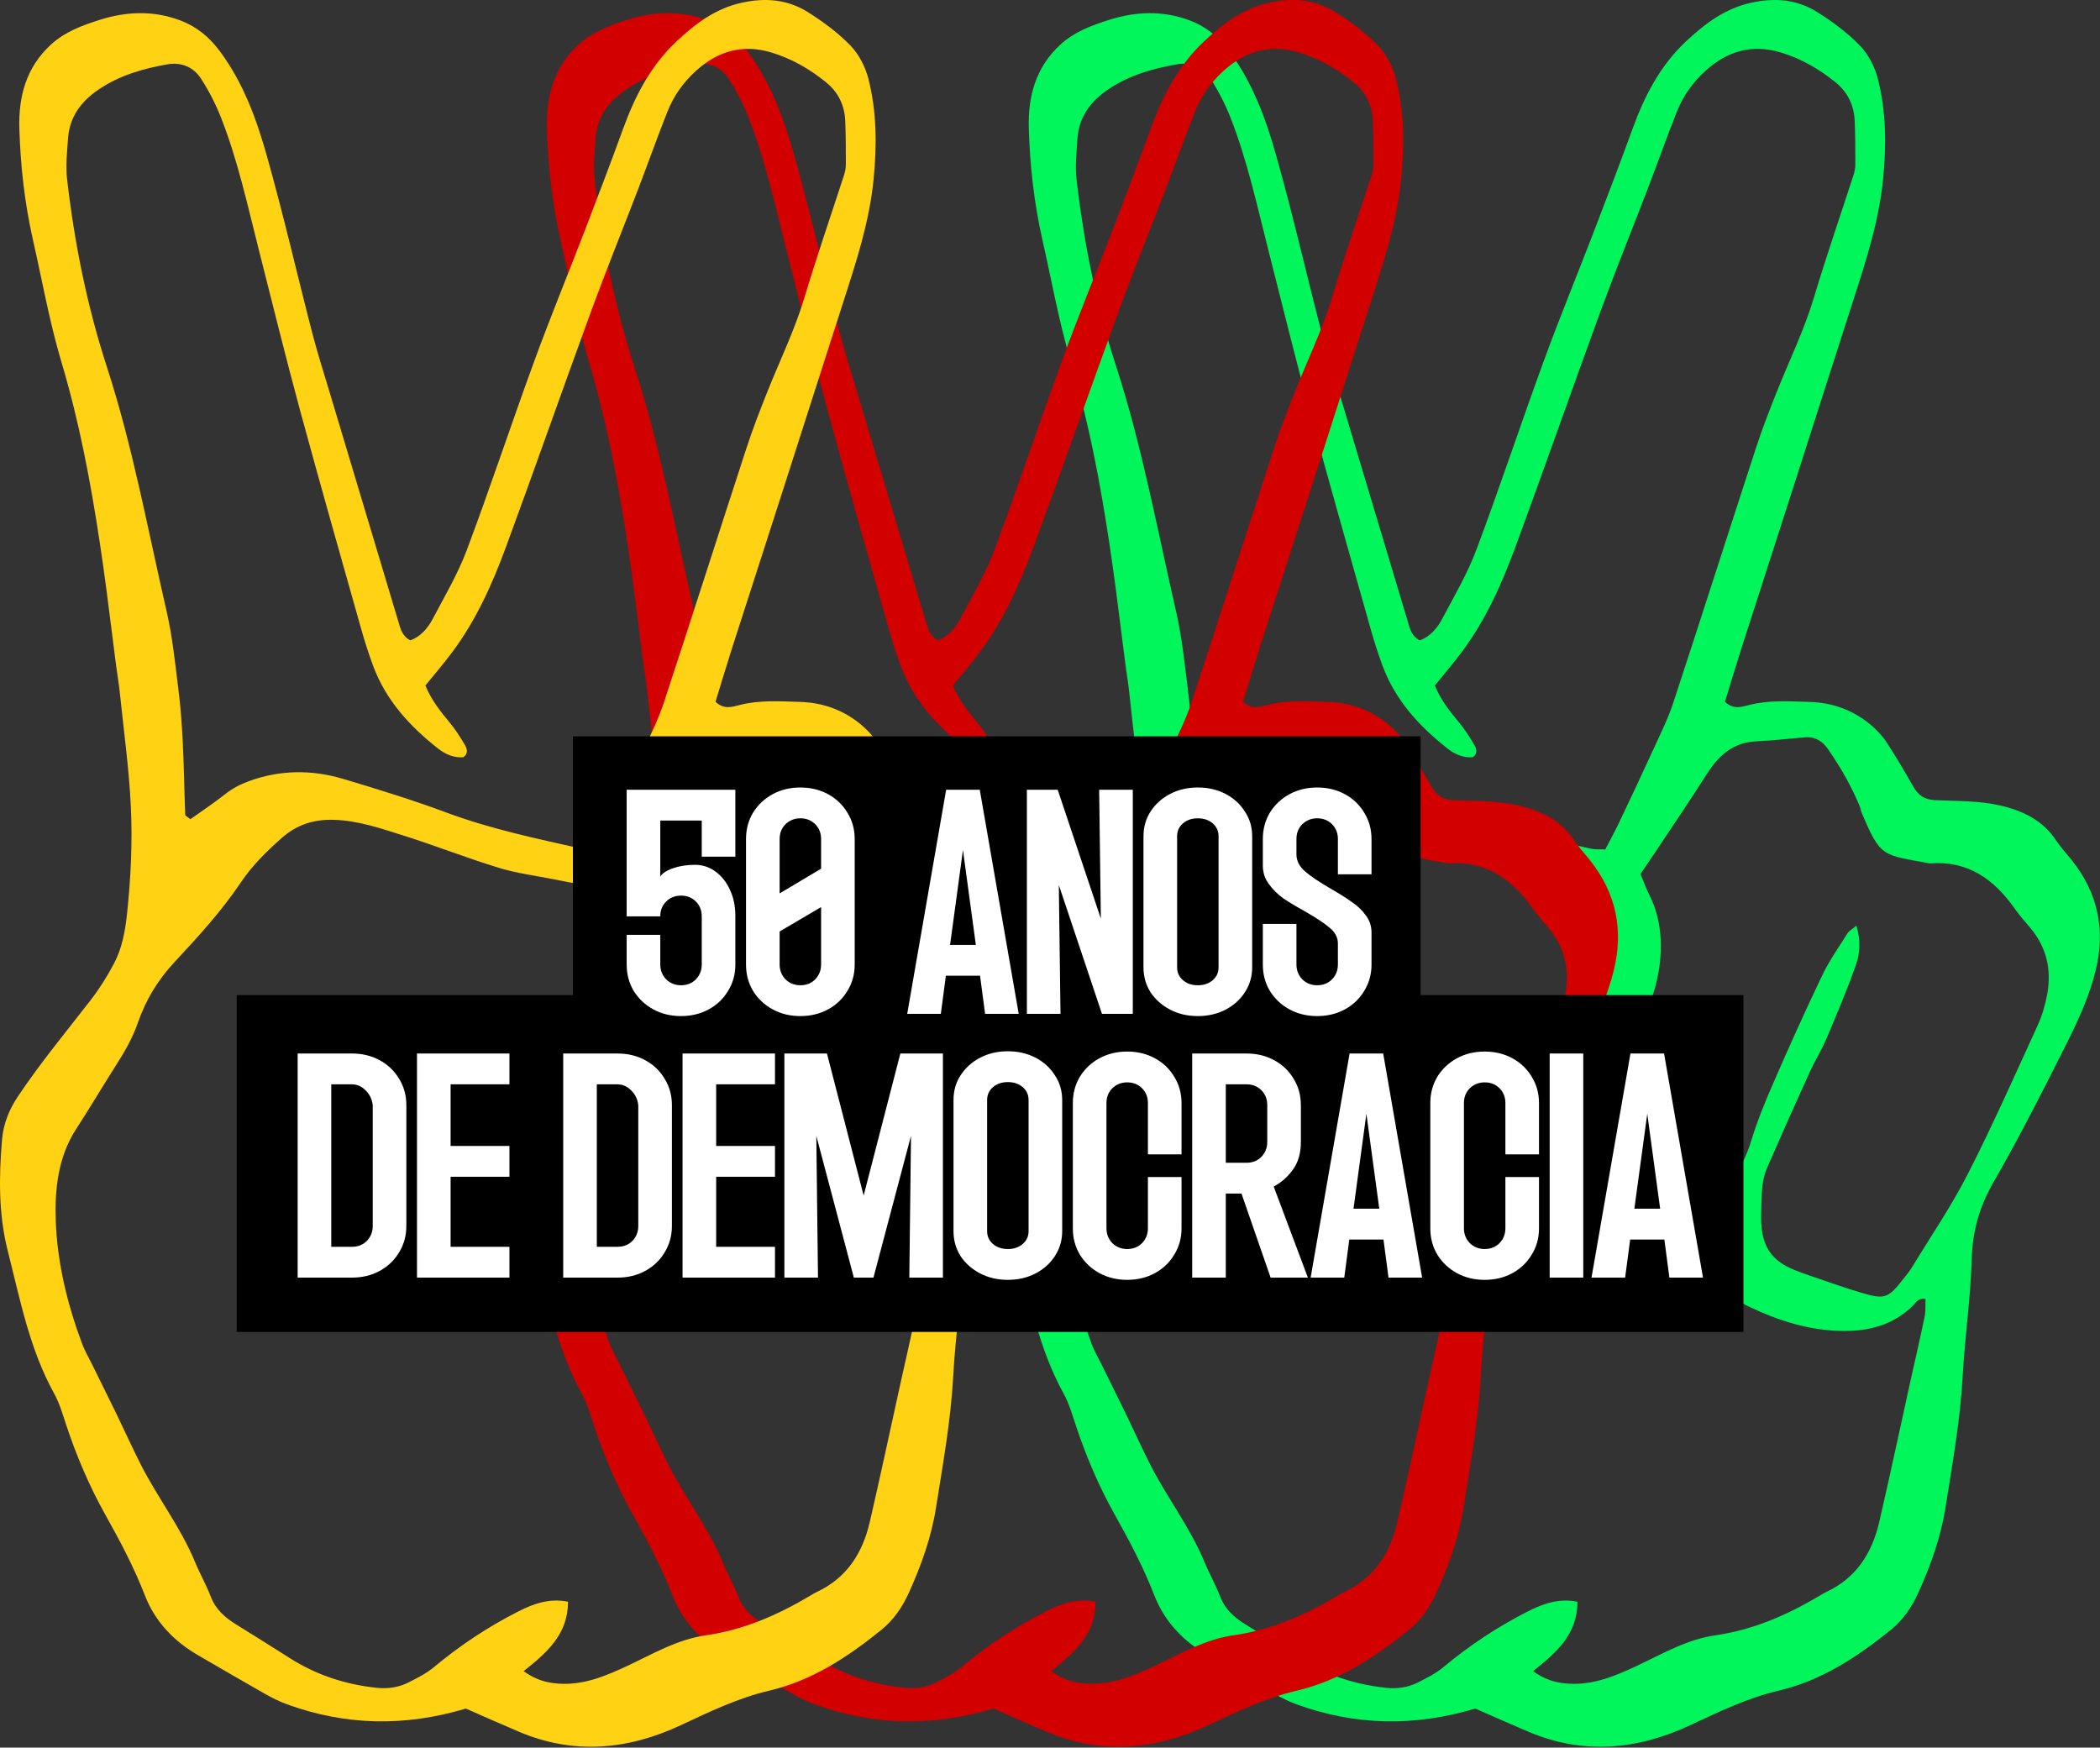
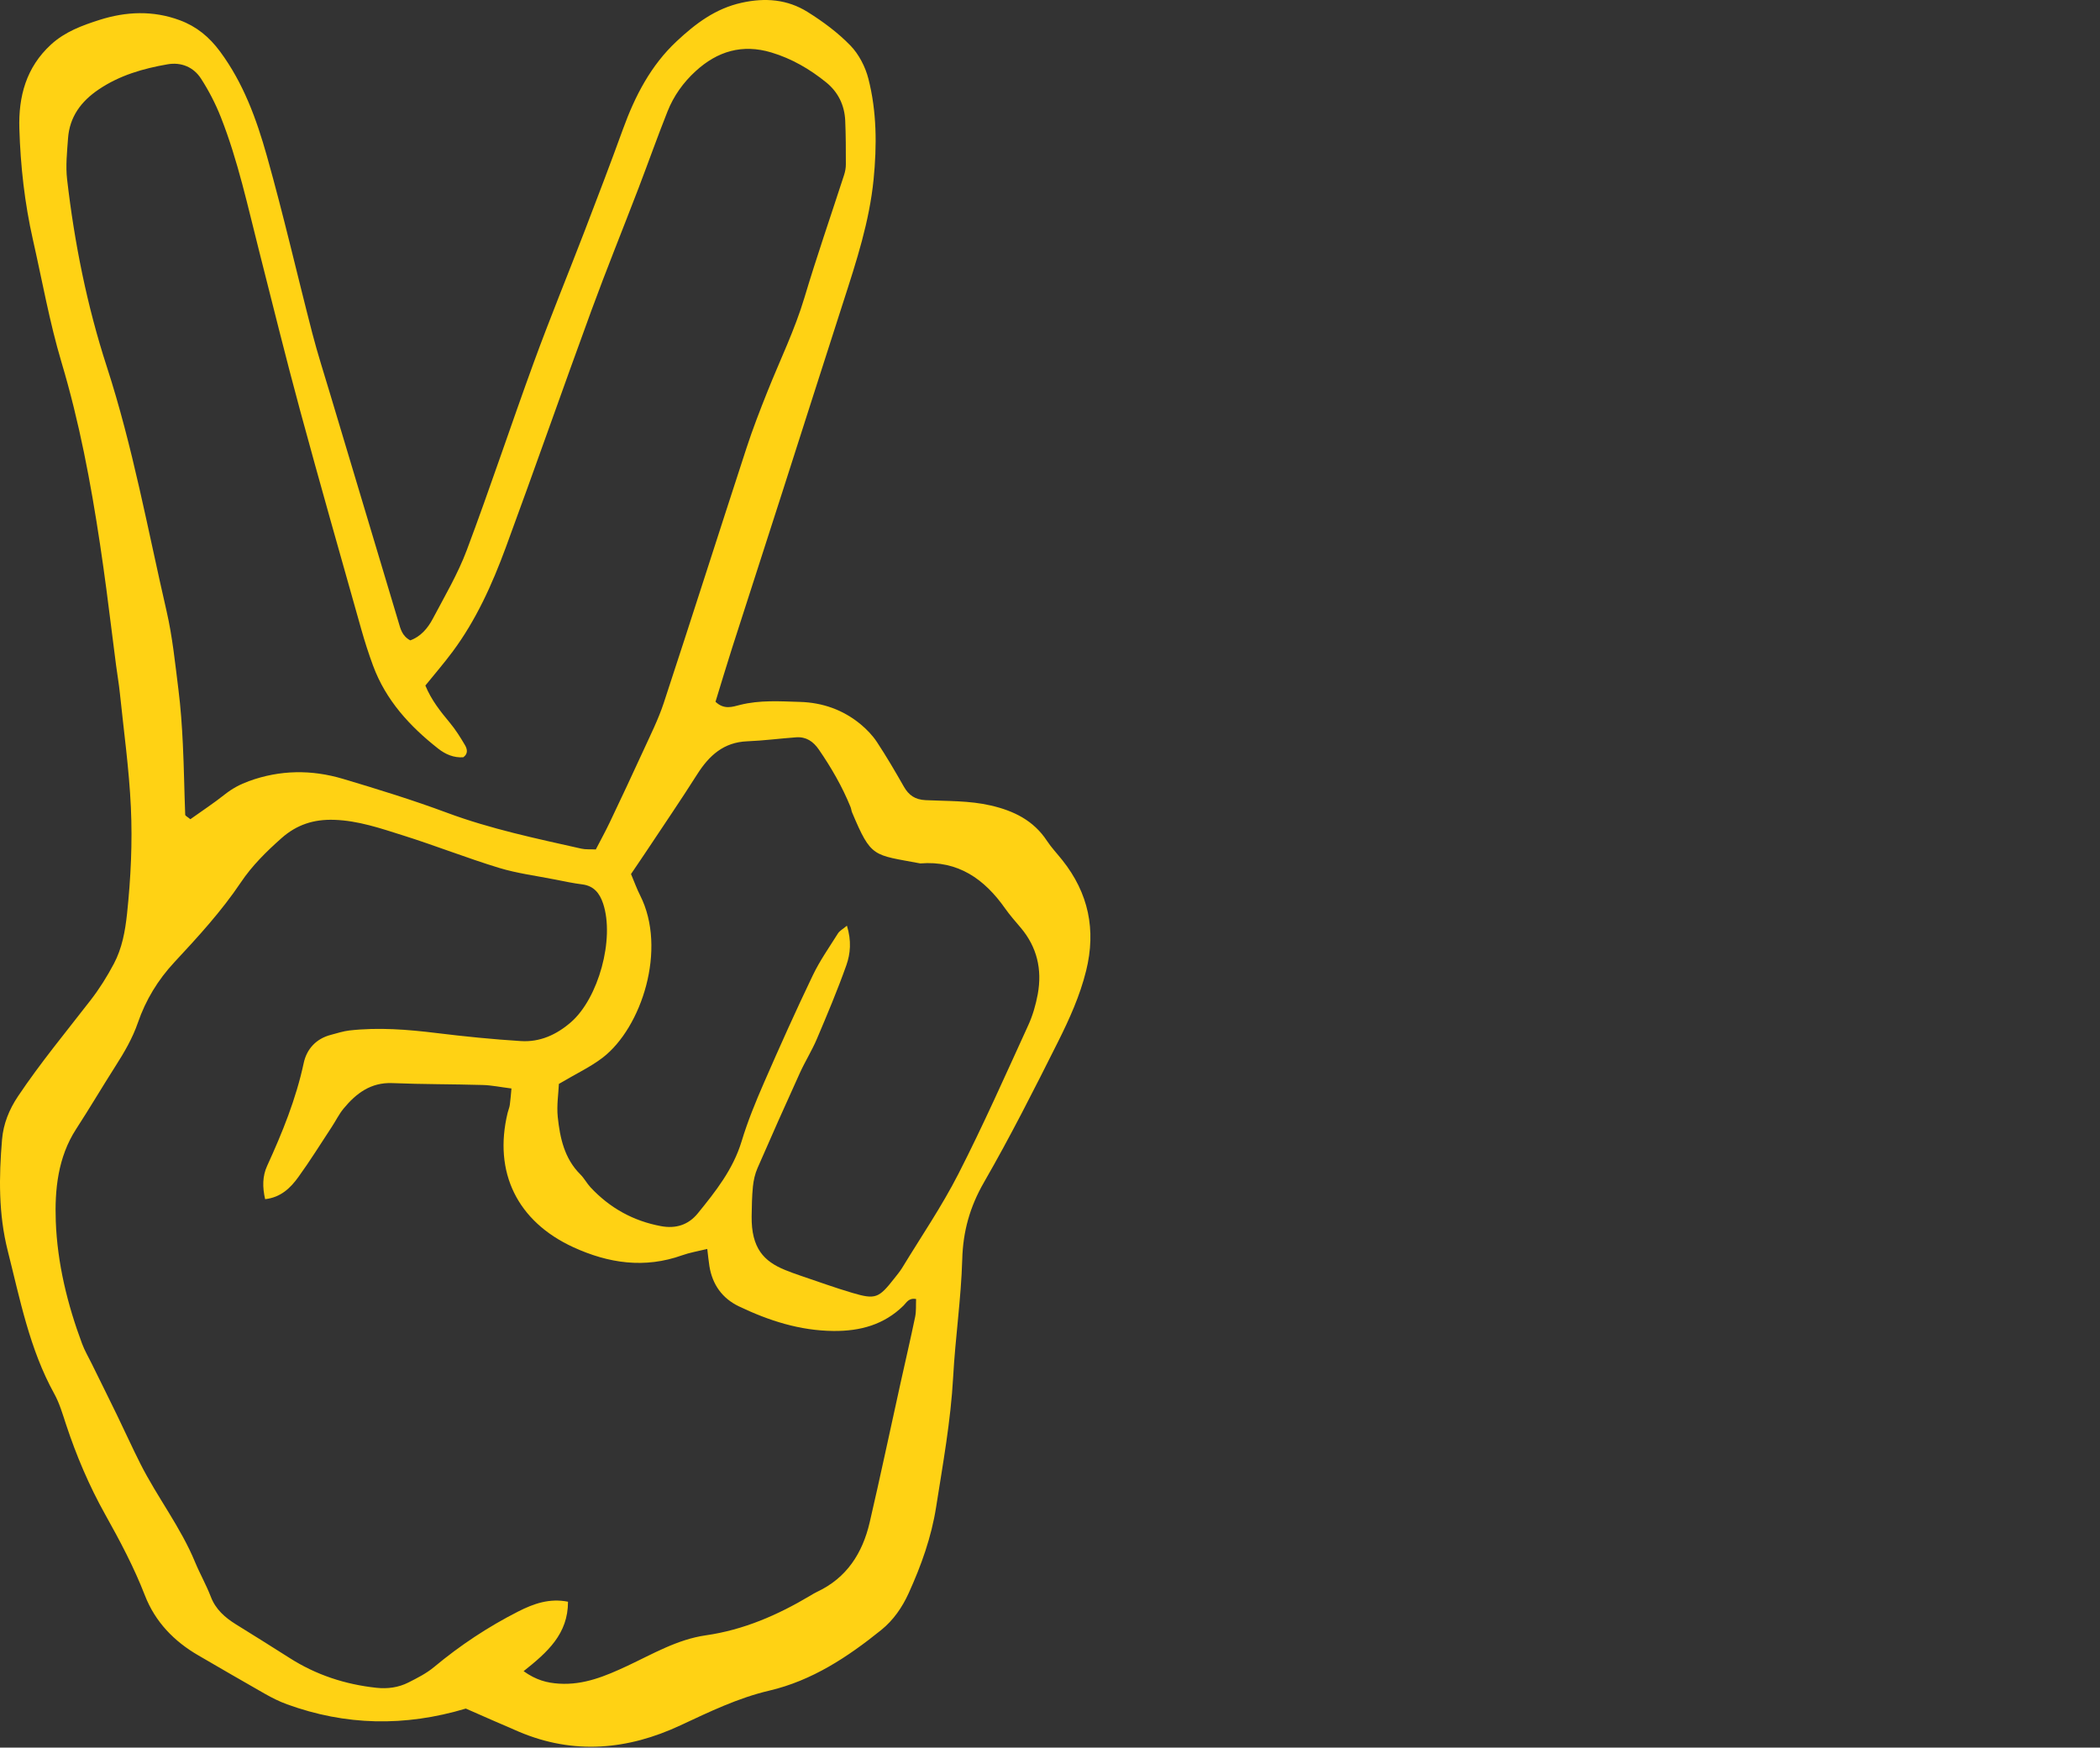
<svg xmlns="http://www.w3.org/2000/svg" width="2253" height="1875" viewBox="0 0 2253 1875" fill="none">
  <rect x="0" y="0" width="2253" height="1875" fill="#333333" stroke="none" />
-   <path d="M1582.86 1833.07C1516.94 1852.8 1453.7 1851.29 1391.01 1828.55C1382.78 1825.57 1374.85 1821.57 1367.23 1817.26C1343.36 1803.74 1319.7 1789.87 1295.96 1776.13C1269.73 1760.97 1249.52 1740.12 1238.45 1711.65C1226.73 1681.41 1211.61 1653.03 1195.84 1624.81C1178.6 1594.02 1164.86 1561.58 1153.79 1528.07C1150.12 1516.96 1146.81 1505.42 1141.16 1495.25C1114.71 1447.35 1104.54 1394.33 1091.36 1342.17C1081.32 1302.54 1081.79 1262.62 1085.2 1222.47C1086.62 1205.76 1092.78 1190.43 1102.3 1176.21C1126.3 1140.38 1153.79 1107.21 1180.11 1073.18C1189.63 1060.91 1198.03 1047.51 1205.27 1033.77C1213.93 1017.28 1217.25 999.4 1219.27 980.491C1223.32 942.329 1225.18 904.167 1223.41 866.091C1221.51 825.043 1215.78 784.21 1211.56 743.291C1210.57 733.556 1208.85 723.951 1207.6 714.26C1204.11 687.167 1200.75 660.032 1197.22 632.896C1195.06 616.485 1192.73 600.075 1190.28 583.664C1180.37 517.849 1168.09 452.637 1148.96 388.632C1136.12 345.602 1128.28 301.108 1118.33 257.217C1109.45 217.978 1104.97 178.136 1103.77 137.992C1102.73 103.491 1111.05 72.221 1137.8 47.712C1152.8 34.015 1171.15 27.296 1189.63 21.395C1218.15 12.307 1247.15 11.014 1275.97 21.74C1294.03 28.459 1307.51 39.658 1319.1 55.293C1344.13 89.105 1358.18 127.784 1369.29 167.239C1387.09 230.297 1401.69 294.26 1418.11 357.705C1423.75 379.457 1430.69 400.907 1437.11 422.443C1461.54 503.98 1485.97 585.516 1510.44 667.052C1512.64 674.418 1514.19 682.214 1523.15 687.038C1534.26 683.075 1541.93 674.073 1547.36 663.779C1560.16 639.572 1574.25 615.667 1583.81 590.168C1608.93 523.276 1631.38 455.351 1655.89 388.244C1673.04 341.338 1692.04 295.164 1709.96 248.517C1724.01 211.948 1738.01 175.336 1751.37 138.509C1764.25 103.061 1781.14 70.239 1809.06 44.18C1829.22 25.358 1850.55 9.119 1878.81 2.917C1904.19 -2.683 1927.84 -0.658 1949.43 12.824C1965.88 23.118 1981.95 35.006 1995.4 48.875C2004.49 58.265 2011.38 71.661 2014.66 84.453C2023.7 119.816 2023.83 155.997 2020.26 192.35C2015.78 237.619 2001.82 280.347 1987.99 323.204C1966.06 391.173 1944.38 459.271 1922.54 527.282C1904.57 583.19 1886.44 639.055 1868.51 694.963C1862.27 714.389 1856.49 733.944 1850.63 752.896C1859.85 761.769 1868.99 758.28 1876.87 756.299C1898.2 750.915 1919.74 752.422 1941.24 753.068C1965.45 753.757 1987.43 761.51 2006.17 776.93C2012.85 782.444 2019.14 788.991 2023.88 796.184C2034.09 811.69 2043.48 827.756 2052.66 843.865C2057.96 853.212 2064.81 857.95 2076.01 858.467C2099.36 859.587 2122.88 858.854 2145.98 864.195C2170.62 869.881 2191.86 880.218 2206.25 902.142C2211.08 909.465 2217.24 915.926 2222.71 922.817C2250.84 958.137 2259.12 997.591 2248.26 1041.48C2241.62 1068.36 2230.29 1093.38 2218.06 1117.81C2192.64 1168.55 2167 1219.29 2138.7 1268.43C2123.49 1294.83 2116.16 1321.11 2115.34 1351.39C2114.14 1393.43 2107.89 1435.25 2105.61 1477.29C2103.02 1524.37 2094.58 1570.59 2087.3 1617.02C2082.25 1649.15 2071.4 1679.47 2058 1709.02C2050.98 1724.53 2041.45 1738.27 2028.44 1748.78C1992.47 1777.81 1954.12 1803.13 1908.28 1813.86C1874.67 1821.74 1844.08 1836.6 1813.06 1851.07C1756.67 1877.43 1698.67 1882.9 1639.91 1858.01C1621.04 1850 1602.29 1841.64 1582.69 1833.07H1582.86ZM1644.56 1792.84C1658.26 1802.66 1669.98 1805.55 1682.86 1806.36C1709.45 1808.04 1732.8 1798.14 1755.89 1787.37C1783.29 1774.53 1809.62 1758.9 1840.25 1754.5C1880.71 1748.73 1917.24 1732.8 1952.01 1712.12C1954.55 1710.61 1957.05 1709.02 1959.68 1707.81C1991.48 1692.87 2008.37 1666.29 2016.03 1633.38C2027.54 1583.89 2038.01 1534.15 2048.99 1484.53C2054.25 1460.66 2059.85 1436.84 2064.81 1412.9C2066.1 1406.65 2065.54 1400.02 2065.84 1393.69C2057.78 1392.26 2055.5 1397.65 2052.31 1400.79C2031.37 1421.38 2005.74 1428.23 1977.22 1427.97C1941.11 1427.67 1907.81 1416.9 1875.75 1401.57C1857.87 1393 1847.27 1378.18 1844.08 1358.41C1843.18 1352.85 1842.71 1347.25 1841.8 1339.97C1831.59 1342.47 1823.02 1343.85 1814.96 1346.74C1774.63 1361.17 1735.99 1355.48 1698.11 1338.12C1637.97 1310.51 1612.16 1257.71 1627.63 1193.87C1628.32 1191.03 1629.57 1188.27 1629.95 1185.39C1630.73 1179.92 1631.08 1174.4 1631.72 1167.81C1620 1166.35 1610.44 1164.32 1600.83 1164.07C1568.56 1163.12 1536.2 1163.38 1503.98 1162.04C1480.84 1161.09 1465.11 1173.03 1451.63 1189.35C1446.67 1195.34 1443.23 1202.57 1438.92 1209.08C1427.07 1227.08 1415.7 1245.43 1403.07 1262.87C1394.63 1274.59 1384.2 1284.71 1367.44 1286.56C1364.47 1273.56 1364.56 1261.88 1369.55 1250.94C1385.88 1215.24 1400.57 1179.1 1408.85 1140.46C1412.03 1125.56 1422.12 1114.36 1437.97 1110.27C1444.56 1108.55 1451.11 1106.35 1457.83 1105.57C1489.11 1102.04 1520.22 1104.5 1551.37 1108.33C1581.44 1112.03 1611.64 1115.05 1641.85 1116.95C1662.18 1118.24 1679.93 1110.23 1695.44 1096.79C1725.09 1071.12 1742.71 1007.15 1730 969.249C1726.33 958.395 1720.17 950.384 1707.59 948.833C1697.9 947.627 1688.33 945.559 1678.73 943.664C1658.56 939.659 1637.97 937.074 1618.41 931.13C1583.81 920.577 1550.12 907.225 1515.61 896.371C1491.44 888.747 1467.35 880.391 1441.42 879.572C1419.75 878.883 1401.44 884.655 1384.93 899.3C1368.73 913.686 1353.4 928.804 1341.42 946.679C1320.57 977.735 1295.4 1005.13 1270.11 1032.31C1252.28 1051.47 1239.31 1072.97 1230.95 1097.17C1225.09 1114.15 1216.3 1129.09 1206.78 1143.99C1192.56 1166.31 1179.12 1189.09 1164.73 1211.27C1145.04 1241.6 1141.64 1276.57 1142.84 1310.25C1144.48 1355.14 1155.25 1399.33 1171.11 1441.76C1173.82 1449.03 1177.83 1455.8 1181.27 1462.82C1190.32 1481.21 1199.46 1499.56 1208.42 1517.99C1216.95 1535.57 1225 1553.4 1233.79 1570.8C1251.89 1606.55 1276.79 1638.51 1292.22 1675.81C1297.43 1688.43 1304.28 1700.36 1309.15 1713.07C1314.4 1726.81 1324.44 1735.47 1336.29 1742.83C1355.38 1754.72 1374.55 1766.57 1393.46 1778.67C1422.03 1796.97 1453.27 1807.18 1486.87 1810.8C1498.89 1812.09 1510.52 1810.5 1521.17 1805.12C1530.73 1800.29 1540.6 1795.29 1548.74 1788.49C1576.66 1765.23 1606.65 1745.37 1639 1728.92C1655.72 1720.43 1672.61 1714.53 1692.38 1718.45C1692.43 1753.08 1670.41 1772.6 1644.65 1793.05L1644.56 1792.84ZM1722.2 911.403C1727.33 901.453 1732.5 892.15 1737.06 882.544C1749.26 856.916 1761.32 831.288 1773.12 805.488C1780.84 788.603 1789.24 771.891 1795.05 754.361C1825.04 663.262 1854.12 571.819 1883.89 480.634C1890.57 460.175 1898.37 440.06 1906.34 420.118C1919.74 386.521 1935.68 354.001 1946.11 319.112C1959.29 275.049 1974.37 231.589 1988.55 187.827C1989.75 184.166 1990.49 180.16 1990.49 176.327C1990.49 160.649 1990.49 144.97 1989.8 129.292C1989.02 112.838 1982.21 98.796 1969.42 88.416C1951.84 74.159 1932.45 62.874 1910.52 56.284C1879.46 46.98 1852.79 54.862 1829.31 76.356C1816.04 88.502 1805.83 102.845 1799.23 119.342C1788.38 146.607 1778.6 174.259 1768.13 201.654C1751.32 245.545 1733.62 289.091 1717.46 333.197C1686.48 417.749 1656.8 502.817 1625.65 587.325C1611.08 626.823 1593.81 665.286 1568.43 699.357C1559.17 711.805 1549 723.564 1539.35 735.495C1545.81 751.13 1555.51 763.277 1565.54 775.337C1571.75 782.788 1576.96 791.101 1581.87 799.457C1584.24 803.506 1585.49 808.675 1580.02 812.465C1569.85 813.154 1560.89 809.321 1553.09 803.162C1522.59 779.213 1496.95 751.259 1483.25 714.217C1478.51 701.381 1474.29 688.287 1470.59 675.107C1448.53 596.93 1426.25 518.797 1404.97 440.405C1389.59 383.721 1375.58 326.65 1361.11 269.751C1348.79 221.381 1338.36 172.493 1320.01 125.889C1314.32 111.46 1307.08 97.375 1298.64 84.324C1290.67 71.962 1277.44 66.449 1262.79 68.99C1236.68 73.513 1211.43 80.749 1188.99 95.91C1170.03 108.66 1157.62 125.329 1155.98 148.545C1154.95 163.147 1153.31 178.05 1154.99 192.436C1162.88 260.706 1176.36 328.028 1197.56 393.326C1225.48 479.256 1241.51 567.986 1261.71 655.681C1268.05 683.248 1270.89 711.633 1274.42 739.759C1276.88 759.142 1278.21 778.696 1279.16 798.208C1280.41 823.492 1280.71 848.819 1281.7 874.102C1281.75 875.351 1284.33 876.471 1287.22 878.926C1299.41 870.226 1312.38 861.697 1324.49 852.092C1332.33 845.933 1340.6 841.496 1349.95 838.094C1383.43 825.904 1417.29 825.602 1450.9 835.595C1488.34 846.751 1525.73 858.295 1562.36 871.905C1609.32 889.393 1658.05 899.558 1706.69 910.498C1711.26 911.532 1716.17 911.058 1722.24 911.36L1722.2 911.403ZM1682.6 1162.9C1682.17 1173.28 1680.11 1186.03 1681.4 1198.48C1683.81 1220.97 1688.51 1243.02 1705.65 1260.03C1709.79 1264.12 1712.55 1269.55 1716.55 1273.86C1737.19 1296 1762.4 1310 1792.21 1315.51C1807.98 1318.44 1821.51 1314.26 1831.68 1301.73C1850.85 1278.17 1869.55 1254.52 1878.64 1224.5C1885.14 1203 1893.72 1182.07 1902.72 1161.44C1919.53 1122.89 1936.76 1084.47 1954.94 1046.56C1962.48 1030.8 1972.69 1016.28 1982.04 1001.38C1983.81 998.582 1987.25 996.816 1991.65 993.155C1996.6 1009.31 1995.44 1023.09 1991 1035.62C1981.52 1062.33 1970.49 1088.52 1959.42 1114.58C1954.08 1127.15 1946.71 1138.87 1941.07 1151.32C1925.69 1185.17 1910.52 1219.16 1895.7 1253.23C1893.03 1259.34 1891.48 1266.23 1890.79 1272.87C1889.71 1283.46 1889.58 1294.19 1889.41 1304.87C1888.98 1339.16 1902.51 1353.28 1925.3 1362.54C1930.73 1364.74 1936.24 1366.77 1941.76 1368.62C1960.28 1374.86 1978.68 1381.58 1997.42 1387.1C2022.2 1394.42 2025.77 1392.87 2042.19 1371.93C2045.2 1368.1 2048.39 1364.31 2050.93 1360.18C2071.27 1326.75 2093.46 1294.23 2111.21 1259.47C2137.92 1207.23 2161.7 1153.43 2186.13 1100.06C2190.96 1089.51 2194.27 1077.96 2196.39 1066.51C2201.17 1040.19 2195.65 1016.07 2178.03 995.265C2172.34 988.546 2166.48 981.913 2161.4 974.72C2139.17 943.104 2110.95 923.076 2070.32 926.349C2019.57 916.744 2017.89 920.836 1997.12 871.518C1996.39 869.752 1996.26 867.684 1995.53 865.875C1986.65 843.994 1974.93 823.707 1961.58 804.282C1955.5 795.452 1947.92 790.283 1937.15 791.058C1919.65 792.307 1902.21 794.633 1884.71 795.322C1859.34 796.313 1843.74 810.656 1830.94 830.814C1813.15 858.898 1794.37 886.335 1775.97 914.073C1770.67 922.085 1765.2 929.967 1759.98 937.72C1763.6 946.292 1766.23 953.7 1769.76 960.635C1798.89 1018.09 1771.4 1102.47 1729.7 1134.65C1716.73 1144.64 1701.52 1151.7 1682.69 1162.86L1682.6 1162.9Z" fill="#00F65B" />
-   <path d="M1065.86 1833.07C999.945 1852.8 936.697 1851.29 874.009 1828.55C865.78 1825.57 857.852 1821.57 850.226 1817.26C826.357 1803.74 802.704 1789.87 778.965 1776.13C752.726 1760.97 732.52 1740.12 721.447 1711.65C709.728 1681.41 694.605 1653.03 678.837 1624.81C661.603 1594.02 647.859 1561.58 636.786 1528.07C633.124 1516.96 629.806 1505.42 624.162 1495.25C597.709 1447.35 587.541 1394.33 574.357 1342.17C564.318 1302.54 564.792 1262.62 568.196 1222.47C569.618 1205.76 575.779 1190.43 585.3 1176.21C609.298 1140.38 636.786 1107.21 663.111 1073.18C672.632 1060.91 681.034 1047.51 688.272 1033.77C696.932 1017.28 700.249 999.4 702.274 980.491C706.324 942.329 708.177 904.167 706.411 866.091C704.515 825.043 698.785 784.21 694.562 743.291C693.571 733.556 691.848 723.951 690.599 714.26C687.109 687.167 683.748 660.032 680.215 632.896C678.061 616.485 675.734 600.075 673.279 583.664C663.369 517.849 651.09 452.637 631.961 388.632C619.122 345.602 611.28 301.108 601.328 257.217C592.452 217.978 587.972 178.136 586.765 137.992C585.731 103.491 594.046 72.221 620.802 47.712C635.795 34.015 654.149 27.296 672.632 21.395C701.154 12.307 730.15 11.014 758.974 21.74C777.026 28.459 790.511 39.658 802.101 55.293C827.133 89.105 841.179 127.784 852.294 167.239C870.088 230.297 884.694 294.26 901.109 357.705C906.753 379.457 913.69 400.907 920.109 422.443C944.538 503.98 968.967 585.516 993.439 667.052C995.636 674.418 997.187 682.214 1006.15 687.038C1017.26 683.075 1024.93 674.073 1030.36 663.779C1043.16 639.572 1057.25 615.667 1066.81 590.168C1091.93 523.276 1114.38 455.351 1138.89 388.244C1156.04 341.338 1175.04 295.164 1192.96 248.517C1207.01 211.948 1221.01 175.336 1234.37 138.509C1247.25 103.061 1264.14 70.239 1292.06 44.18C1312.22 25.358 1333.55 9.119 1361.81 2.917C1387.19 -2.683 1410.84 -0.658 1432.43 12.824C1448.88 23.118 1464.95 35.006 1478.4 48.875C1487.49 58.265 1494.38 71.661 1497.66 84.453C1506.7 119.816 1506.83 155.997 1503.26 192.35C1498.78 237.619 1484.82 280.347 1470.99 323.204C1449.06 391.173 1427.38 459.271 1405.54 527.282C1387.57 583.19 1369.44 639.055 1351.51 694.963C1345.27 714.389 1339.49 733.944 1333.63 752.896C1342.85 761.769 1351.99 758.28 1359.87 756.299C1381.2 750.915 1402.74 752.422 1424.24 753.068C1448.45 753.757 1470.43 761.51 1489.17 776.93C1495.85 782.444 1502.14 788.991 1506.88 796.184C1517.09 811.69 1526.48 827.756 1535.66 843.865C1540.96 853.212 1547.81 857.95 1559.01 858.467C1582.36 859.587 1605.88 858.854 1628.98 864.195C1653.62 869.881 1674.86 880.218 1689.25 902.142C1694.08 909.465 1700.24 915.926 1705.71 922.817C1733.84 958.137 1742.12 997.591 1731.26 1041.48C1724.62 1068.36 1713.29 1093.38 1701.06 1117.81C1675.64 1168.55 1650 1219.29 1621.7 1268.43C1606.49 1294.83 1599.16 1321.11 1598.34 1351.39C1597.14 1393.43 1590.89 1435.25 1588.61 1477.29C1586.02 1524.37 1577.58 1570.59 1570.3 1617.02C1565.25 1649.15 1554.4 1679.47 1541 1709.02C1533.98 1724.53 1524.45 1738.27 1511.44 1748.78C1475.47 1777.81 1437.12 1803.13 1391.28 1813.86C1357.67 1821.74 1327.08 1836.6 1296.06 1851.07C1239.67 1877.43 1181.67 1882.9 1122.91 1858.01C1104.04 1850 1085.29 1841.64 1065.69 1833.07H1065.86ZM1127.56 1792.84C1141.26 1802.66 1152.98 1805.55 1165.86 1806.36C1192.45 1808.04 1215.8 1798.14 1238.89 1787.37C1266.29 1774.53 1292.62 1758.9 1323.25 1754.5C1363.71 1748.73 1400.24 1732.8 1435.01 1712.12C1437.55 1710.61 1440.05 1709.02 1442.68 1707.81C1474.48 1692.87 1491.37 1666.29 1499.03 1633.38C1510.54 1583.89 1521.01 1534.15 1531.99 1484.53C1537.25 1460.66 1542.85 1436.84 1547.81 1412.9C1549.1 1406.65 1548.54 1400.02 1548.84 1393.69C1540.78 1392.26 1538.5 1397.65 1535.31 1400.79C1514.37 1421.38 1488.74 1428.23 1460.22 1427.97C1424.11 1427.67 1390.81 1416.9 1358.75 1401.57C1340.87 1393 1330.27 1378.18 1327.08 1358.41C1326.18 1352.85 1325.71 1347.25 1324.8 1339.97C1314.59 1342.47 1306.02 1343.85 1297.96 1346.74C1257.63 1361.17 1218.99 1355.48 1181.11 1338.12C1120.97 1310.51 1095.16 1257.71 1110.63 1193.87C1111.32 1191.03 1112.57 1188.27 1112.95 1185.39C1113.73 1179.92 1114.08 1174.4 1114.72 1167.81C1103 1166.35 1093.44 1164.32 1083.83 1164.07C1051.56 1163.12 1019.2 1163.38 986.976 1162.04C963.84 1161.09 948.114 1173.03 934.629 1189.35C929.674 1195.34 926.227 1202.57 921.919 1209.08C910.07 1227.08 898.696 1245.43 886.072 1262.87C877.628 1274.59 867.202 1284.71 850.442 1286.56C847.469 1273.56 847.555 1261.88 852.553 1250.94C868.882 1215.24 883.574 1179.1 891.846 1140.46C895.034 1125.56 905.116 1114.36 920.971 1110.27C927.563 1108.55 934.112 1106.35 940.833 1105.57C972.112 1102.04 1003.22 1104.5 1034.37 1108.33C1064.44 1112.03 1094.64 1115.05 1124.85 1116.95C1145.18 1118.24 1162.93 1110.23 1178.44 1096.79C1208.09 1071.12 1225.71 1007.15 1213 969.249C1209.33 958.395 1203.17 950.384 1190.59 948.833C1180.9 947.627 1171.33 945.559 1161.73 943.664C1141.56 939.659 1120.97 937.074 1101.41 931.13C1066.81 920.577 1033.12 907.225 998.609 896.371C974.439 888.747 950.354 880.391 924.418 879.572C902.746 878.883 884.435 884.655 867.934 899.3C851.734 913.686 836.396 928.804 824.419 946.679C803.566 977.735 778.405 1005.13 753.114 1032.31C735.277 1051.47 722.309 1072.97 713.95 1097.17C708.091 1114.15 699.302 1129.09 689.78 1143.99C675.562 1166.31 662.12 1189.09 647.73 1211.27C628.04 1241.6 624.636 1276.57 625.843 1310.25C627.48 1355.14 638.251 1399.33 654.106 1441.76C656.82 1449.03 660.827 1455.8 664.274 1462.82C673.322 1481.21 682.456 1499.56 691.417 1517.99C699.948 1535.57 708.005 1553.4 716.794 1570.8C734.889 1606.55 759.792 1638.51 775.216 1675.81C780.43 1688.43 787.28 1700.36 792.149 1713.07C797.405 1726.81 807.443 1735.47 819.292 1742.83C838.378 1754.72 857.551 1766.57 876.465 1778.67C905.03 1796.97 936.266 1807.18 969.872 1810.8C981.892 1812.09 993.525 1810.5 1004.17 1805.12C1013.73 1800.29 1023.6 1795.29 1031.74 1788.49C1059.66 1765.23 1089.65 1745.37 1122 1728.92C1138.72 1720.43 1155.61 1714.53 1175.38 1718.45C1175.43 1753.08 1153.41 1772.6 1127.65 1793.05L1127.56 1792.84ZM1205.2 911.403C1210.33 901.453 1215.5 892.15 1220.06 882.544C1232.26 856.916 1244.32 831.288 1256.12 805.488C1263.84 788.603 1272.24 771.891 1278.05 754.361C1308.04 663.262 1337.12 571.819 1366.89 480.634C1373.57 460.175 1381.37 440.06 1389.34 420.118C1402.74 386.521 1418.68 354.001 1429.11 319.112C1442.29 275.049 1457.37 231.589 1471.55 187.827C1472.75 184.166 1473.49 180.16 1473.49 176.327C1473.49 160.649 1473.49 144.97 1472.8 129.292C1472.02 112.838 1465.21 98.796 1452.42 88.416C1434.84 74.159 1415.45 62.874 1393.52 56.284C1362.46 46.98 1335.79 54.862 1312.31 76.356C1299.04 88.502 1288.83 102.845 1282.23 119.342C1271.38 146.607 1261.6 174.259 1251.13 201.654C1234.32 245.545 1216.62 289.091 1200.46 333.197C1169.48 417.749 1139.8 502.817 1108.65 587.325C1094.08 626.823 1076.81 665.286 1051.43 699.357C1042.17 711.805 1032 723.564 1022.35 735.495C1028.81 751.13 1038.51 763.277 1048.54 775.337C1054.75 782.788 1059.96 791.101 1064.87 799.457C1067.24 803.506 1068.49 808.675 1063.02 812.465C1052.85 813.154 1043.89 809.321 1036.09 803.162C1005.59 779.213 979.953 751.259 966.253 714.217C961.513 701.381 957.291 688.287 953.586 675.107C931.527 596.93 909.252 518.797 887.968 440.405C872.587 383.721 858.585 326.65 844.108 269.751C831.786 221.381 821.36 172.493 803.006 125.889C797.319 111.46 790.08 97.375 781.636 84.324C773.665 71.962 760.438 66.449 745.79 68.99C719.681 73.513 694.433 80.749 671.986 95.91C653.029 108.66 640.621 125.329 638.983 148.545C637.949 163.147 636.312 178.05 637.993 192.436C645.877 260.706 659.362 328.028 680.56 393.326C708.479 479.256 724.506 567.986 744.713 655.681C751.046 683.248 753.89 711.633 757.422 739.759C759.878 759.142 761.214 778.696 762.162 798.208C763.411 823.492 763.713 848.819 764.704 874.102C764.747 875.351 767.332 876.471 770.219 878.926C782.411 870.226 795.38 861.697 807.487 852.092C815.328 845.933 823.6 841.496 832.949 838.094C866.426 825.904 900.29 825.602 933.896 835.595C971.337 846.751 1008.73 858.295 1045.36 871.905C1092.32 889.393 1141.05 899.558 1189.69 910.498C1194.26 911.532 1199.17 911.058 1205.24 911.36L1205.2 911.403ZM1165.6 1162.9C1165.17 1173.28 1163.11 1186.03 1164.4 1198.48C1166.81 1220.97 1171.51 1243.02 1188.65 1260.03C1192.79 1264.12 1195.55 1269.55 1199.55 1273.86C1220.19 1296 1245.4 1310 1275.21 1315.51C1290.98 1318.44 1304.51 1314.26 1314.68 1301.73C1333.85 1278.17 1352.55 1254.52 1361.64 1224.5C1368.14 1203 1376.72 1182.07 1385.72 1161.44C1402.53 1122.89 1419.76 1084.47 1437.94 1046.56C1445.48 1030.8 1455.69 1016.28 1465.04 1001.38C1466.81 998.582 1470.25 996.816 1474.65 993.155C1479.6 1009.31 1478.44 1023.09 1474 1035.62C1464.52 1062.33 1453.49 1088.52 1442.42 1114.58C1437.08 1127.15 1429.71 1138.87 1424.07 1151.32C1408.69 1185.17 1393.52 1219.16 1378.7 1253.23C1376.03 1259.34 1374.48 1266.23 1373.79 1272.87C1372.71 1283.46 1372.58 1294.19 1372.41 1304.87C1371.98 1339.16 1385.51 1353.28 1408.3 1362.54C1413.73 1364.74 1419.24 1366.77 1424.76 1368.62C1443.28 1374.86 1461.68 1381.58 1480.42 1387.1C1505.2 1394.42 1508.77 1392.87 1525.19 1371.93C1528.2 1368.1 1531.39 1364.31 1533.93 1360.18C1554.27 1326.75 1576.46 1294.23 1594.21 1259.47C1620.92 1207.23 1644.7 1153.43 1669.13 1100.06C1673.96 1089.51 1677.27 1077.96 1679.39 1066.51C1684.17 1040.19 1678.65 1016.07 1661.03 995.265C1655.34 988.546 1649.48 981.913 1644.4 974.72C1622.17 943.104 1593.95 923.076 1553.32 926.349C1502.57 916.744 1500.89 920.836 1480.12 871.518C1479.39 869.752 1479.26 867.684 1478.53 865.875C1469.65 843.994 1457.93 823.707 1444.58 804.282C1438.5 795.452 1430.92 790.283 1420.15 791.058C1402.65 792.307 1385.21 794.633 1367.71 795.322C1342.34 796.313 1326.74 810.656 1313.94 830.814C1296.15 858.898 1277.37 886.335 1258.97 914.073C1253.67 922.085 1248.2 929.967 1242.98 937.72C1246.6 946.292 1249.23 953.7 1252.76 960.635C1281.89 1018.09 1254.4 1102.47 1212.7 1134.65C1199.73 1144.64 1184.52 1151.7 1165.69 1162.86L1165.6 1162.9Z" fill="#D30000" />
  <path d="M499.864 1833.07C433.945 1852.8 370.697 1851.29 308.009 1828.55C299.78 1825.57 291.852 1821.57 284.226 1817.26C260.357 1803.74 236.704 1789.87 212.965 1776.13C186.726 1760.97 166.52 1740.12 155.447 1711.65C143.728 1681.41 128.605 1653.03 112.837 1624.81C95.603 1594.02 81.859 1561.58 70.786 1528.07C67.124 1516.96 63.806 1505.42 58.162 1495.25C31.709 1447.35 21.541 1394.33 8.357 1342.17C-1.682 1302.54 -1.208 1262.62 2.196 1222.47C3.618 1205.76 9.779 1190.43 19.3 1176.21C43.298 1140.38 70.786 1107.21 97.111 1073.18C106.632 1060.91 115.034 1047.51 122.272 1033.77C130.932 1017.28 134.249 999.4 136.274 980.491C140.324 942.329 142.177 904.167 140.411 866.091C138.515 825.043 132.785 784.21 128.562 743.291C127.571 733.556 125.848 723.951 124.599 714.26C121.109 687.167 117.748 660.032 114.215 632.896C112.061 616.485 109.734 600.075 107.279 583.664C97.369 517.849 85.09 452.637 65.961 388.632C53.122 345.602 45.28 301.108 35.328 257.217C26.452 217.978 21.971 178.136 20.765 137.992C19.731 103.491 28.046 72.221 54.802 47.712C69.795 34.015 88.149 27.296 106.632 21.395C135.154 12.307 164.15 11.014 192.974 21.74C211.026 28.459 224.511 39.658 236.101 55.293C261.133 89.105 275.179 127.784 286.294 167.239C304.088 230.297 318.694 294.26 335.109 357.705C340.753 379.457 347.69 400.907 354.109 422.443C378.538 503.98 402.967 585.516 427.439 667.052C429.636 674.418 431.187 682.214 440.149 687.038C451.264 683.075 458.934 674.073 464.362 663.779C477.158 639.572 491.247 615.667 500.812 590.168C525.93 523.276 548.377 455.351 572.892 388.244C590.039 341.338 609.04 295.164 626.963 248.517C641.008 211.948 655.011 175.336 668.367 138.509C681.249 103.061 698.138 70.239 726.057 44.18C746.22 25.358 767.547 9.119 795.81 2.917C821.187 -2.683 844.84 -0.658 866.426 12.824C882.884 23.118 898.954 35.006 912.397 48.875C921.488 58.265 928.381 71.661 931.656 84.453C940.703 119.816 940.832 155.997 937.256 192.35C932.776 237.619 918.816 280.347 904.986 323.204C883.056 391.173 861.385 459.271 839.541 527.282C821.575 583.19 803.436 639.055 785.513 694.963C779.266 714.389 773.493 733.944 767.633 752.896C776.853 761.769 785.987 758.28 793.872 756.299C815.198 750.915 836.741 752.422 858.24 753.068C882.453 753.757 904.426 761.51 923.168 776.93C929.846 782.444 936.136 788.991 940.876 796.184C951.087 811.69 960.479 827.756 969.656 843.865C974.955 853.212 981.806 857.95 993.008 858.467C1016.36 859.587 1039.88 858.854 1062.98 864.195C1087.62 869.881 1108.86 880.218 1123.25 902.142C1128.08 909.465 1134.24 915.926 1139.71 922.817C1167.84 958.137 1176.12 997.591 1165.26 1041.48C1158.62 1068.36 1147.29 1093.38 1135.06 1117.81C1109.64 1168.55 1084 1219.29 1055.7 1268.43C1040.49 1294.83 1033.16 1321.11 1032.34 1351.39C1031.14 1393.43 1024.89 1435.25 1022.61 1477.29C1020.02 1524.37 1011.58 1570.59 1004.3 1617.02C999.255 1649.15 988.398 1679.47 974.998 1709.02C967.976 1724.53 958.454 1738.27 945.443 1748.78C909.467 1777.81 871.122 1803.13 825.28 1813.86C791.674 1821.74 761.084 1836.6 730.064 1851.07C673.666 1877.43 615.675 1882.9 556.907 1858.01C538.036 1850 519.295 1841.64 499.691 1833.07H499.864ZM561.561 1792.84C575.261 1802.66 586.98 1805.55 599.863 1806.36C626.446 1808.04 649.797 1798.14 672.891 1787.37C700.292 1774.53 726.617 1758.9 757.25 1754.5C797.706 1748.73 834.242 1732.8 869.011 1712.12C871.553 1710.61 874.052 1709.02 876.68 1707.81C908.476 1692.87 925.365 1666.29 933.034 1633.38C944.538 1583.89 955.007 1534.15 965.994 1484.53C971.25 1460.66 976.851 1436.84 981.806 1412.9C983.098 1406.65 982.538 1400.02 982.84 1393.69C974.783 1392.26 972.5 1397.65 969.311 1400.79C948.372 1421.38 922.737 1428.23 894.215 1427.97C858.11 1427.67 824.806 1416.9 792.751 1401.57C774.871 1393 764.273 1378.18 761.084 1358.41C760.18 1352.85 759.706 1347.25 758.801 1339.97C748.59 1342.47 740.016 1343.85 731.959 1346.74C691.632 1361.17 652.986 1355.48 615.114 1338.12C554.969 1310.51 529.161 1257.71 544.628 1193.87C545.318 1191.03 546.567 1188.27 546.955 1185.39C547.73 1179.92 548.075 1174.4 548.721 1167.81C537.002 1166.35 527.438 1164.32 517.83 1164.07C485.56 1163.12 453.203 1163.38 420.976 1162.04C397.84 1161.09 382.114 1173.03 368.629 1189.35C363.674 1195.34 360.227 1202.57 355.919 1209.08C344.07 1227.08 332.696 1245.43 320.072 1262.87C311.628 1274.59 301.202 1284.71 284.442 1286.56C281.469 1273.56 281.555 1261.88 286.553 1250.94C302.882 1215.24 317.574 1179.1 325.846 1140.46C329.034 1125.56 339.116 1114.36 354.971 1110.27C361.563 1108.55 368.112 1106.35 374.833 1105.57C406.112 1102.04 437.219 1104.5 468.369 1108.33C498.442 1112.03 528.644 1115.05 558.846 1116.95C579.182 1118.24 596.933 1110.23 612.443 1096.79C642.085 1071.12 659.707 1007.15 646.997 969.249C643.335 958.395 637.174 950.384 624.593 948.833C614.899 947.627 605.334 945.559 595.726 943.664C575.563 939.659 554.969 937.074 535.408 931.13C500.812 920.577 467.12 907.225 432.609 896.371C408.439 888.747 384.354 880.391 358.418 879.572C336.746 878.883 318.435 884.655 301.934 899.3C285.734 913.686 270.396 928.804 258.419 946.679C237.566 977.735 212.405 1005.13 187.114 1032.31C169.277 1051.47 156.309 1072.97 147.95 1097.17C142.091 1114.15 133.302 1129.09 123.78 1143.99C109.562 1166.31 96.12 1189.09 81.73 1211.27C62.04 1241.6 58.636 1276.57 59.843 1310.25C61.48 1355.14 72.251 1399.33 88.106 1441.76C90.82 1449.03 94.827 1455.8 98.274 1462.82C107.322 1481.21 116.456 1499.56 125.417 1517.99C133.948 1535.57 142.005 1553.4 150.794 1570.8C168.889 1606.55 193.792 1638.51 209.216 1675.81C214.43 1688.43 221.28 1700.36 226.149 1713.07C231.405 1726.81 241.443 1735.47 253.292 1742.83C272.378 1754.72 291.551 1766.57 310.465 1778.67C339.03 1796.97 370.266 1807.18 403.872 1810.8C415.892 1812.09 427.525 1810.5 438.167 1805.12C447.732 1800.29 457.598 1795.29 465.741 1788.49C493.66 1765.23 523.646 1745.37 556.003 1728.92C572.719 1720.43 589.608 1714.53 609.384 1718.45C609.427 1753.08 587.411 1772.6 561.647 1793.05L561.561 1792.84ZM639.199 911.403C644.326 901.453 649.496 892.15 654.063 882.544C666.256 856.916 678.319 831.288 690.124 805.488C697.836 788.603 706.238 771.891 712.054 754.361C742.041 663.262 771.123 571.819 800.894 480.634C807.572 460.175 815.371 440.06 823.341 420.118C836.741 386.521 852.682 354.001 863.108 319.112C876.292 275.049 891.372 231.589 905.546 187.827C906.753 184.166 907.485 180.16 907.485 176.327C907.485 160.649 907.485 144.97 906.796 129.292C906.02 112.838 899.213 98.796 886.417 88.416C868.838 74.159 849.45 62.874 827.521 56.284C796.457 46.98 769.787 54.862 746.306 76.356C733.036 88.502 722.825 102.845 716.233 119.342C705.376 146.607 695.596 174.259 685.127 201.654C668.324 245.545 650.616 289.091 634.459 333.197C603.482 417.749 573.796 502.817 542.646 587.325C528.084 626.823 510.807 665.286 485.43 699.357C476.167 711.805 465.999 723.564 456.348 735.495C462.811 751.13 472.505 763.277 482.544 775.337C488.748 782.788 493.961 791.101 498.873 799.457C501.242 803.506 502.492 808.675 497.02 812.465C486.852 813.154 477.891 809.321 470.092 803.162C439.589 779.213 413.953 751.259 400.253 714.217C395.513 701.381 391.291 688.287 387.586 675.107C365.527 596.93 343.252 518.797 321.968 440.405C306.587 383.721 292.585 326.65 278.108 269.751C265.786 221.381 255.36 172.493 237.006 125.889C231.319 111.46 224.08 97.375 215.636 84.324C207.665 71.962 194.438 66.449 179.79 68.99C153.681 73.513 128.433 80.749 105.986 95.91C87.029 108.66 74.621 125.329 72.984 148.545C71.949 163.147 70.312 178.05 71.993 192.436C79.877 260.706 93.362 328.028 114.56 393.326C142.479 479.256 158.506 567.986 178.713 655.681C185.046 683.248 187.89 711.633 191.422 739.759C193.878 759.142 195.214 778.696 196.162 798.208C197.411 823.492 197.713 848.819 198.704 874.102C198.747 875.351 201.332 876.471 204.219 878.926C216.411 870.226 229.38 861.697 241.487 852.092C249.328 845.933 257.6 841.496 266.949 838.094C300.426 825.904 334.29 825.602 367.896 835.595C405.337 846.751 442.734 858.295 479.356 871.905C526.317 889.393 575.046 899.558 623.688 910.498C628.255 911.532 633.167 911.058 639.242 911.36L639.199 911.403ZM599.604 1162.9C599.173 1173.28 597.105 1186.03 598.398 1198.48C600.81 1220.97 605.507 1243.02 622.654 1260.03C626.79 1264.12 629.548 1269.55 633.555 1273.86C654.192 1296 679.396 1310 709.211 1315.51C724.98 1318.44 738.508 1314.26 748.676 1301.73C767.849 1278.17 786.547 1254.52 795.638 1224.5C802.144 1203 810.718 1182.07 819.722 1161.44C836.525 1122.89 853.759 1084.47 871.941 1046.56C879.48 1030.8 889.691 1016.28 899.041 1001.38C900.807 998.582 904.254 996.816 908.648 993.155C913.603 1009.31 912.44 1023.09 908.002 1035.62C898.524 1062.33 887.494 1088.52 876.421 1114.58C871.079 1127.15 863.711 1138.87 858.067 1151.32C842.686 1185.17 827.521 1219.16 812.699 1253.23C810.028 1259.34 808.477 1266.23 807.788 1272.87C806.711 1283.46 806.581 1294.19 806.409 1304.87C805.978 1339.16 819.507 1353.28 842.298 1362.54C847.727 1364.74 853.242 1366.77 858.757 1368.62C877.283 1374.86 895.68 1381.58 914.422 1387.1C939.195 1394.42 942.771 1392.87 959.186 1371.93C962.202 1368.1 965.391 1364.31 967.933 1360.18C988.268 1326.75 1010.46 1294.23 1028.21 1259.47C1054.92 1207.23 1078.7 1153.43 1103.13 1100.06C1107.96 1089.51 1111.27 1077.96 1113.39 1066.51C1118.17 1040.19 1112.65 1016.07 1095.03 995.265C1089.34 988.546 1083.48 981.913 1078.4 974.72C1056.17 943.104 1027.95 923.076 987.321 926.349C936.567 916.744 934.887 920.836 914.12 871.518C913.388 869.752 913.258 867.684 912.526 865.875C903.651 843.994 891.932 823.707 878.576 804.282C872.501 795.452 864.918 790.283 854.147 791.058C836.654 792.307 819.205 794.633 801.713 795.322C776.336 796.313 760.74 810.656 747.944 830.814C730.15 858.898 711.365 886.335 692.968 914.073C687.669 922.085 682.197 929.967 676.984 937.72C680.603 946.292 683.231 953.7 686.764 960.635C715.889 1018.09 688.401 1102.47 646.695 1134.65C633.727 1144.64 618.518 1151.7 599.69 1162.86L599.604 1162.9Z" fill="#FFD214" />
-   <rect x="254" y="1067.64" width="1616.46" height="361.361" fill="black" />
-   <rect x="614.645" y="790" width="909.484" height="361.361" fill="black" />
-   <path d="M730.638 1090.13C719.618 1090.13 709.701 1087.72 700.885 1082.92C692.069 1078.11 685.057 1071.5 679.847 1063.08C674.838 1054.67 672.334 1045.25 672.334 1034.83V1002.97H708.398V1034.83C708.398 1041.04 710.502 1046.35 714.71 1050.76C719.117 1054.97 724.427 1057.07 730.638 1057.07C737.05 1057.07 742.359 1054.97 746.567 1050.76C750.774 1046.35 752.878 1041.04 752.878 1034.83V983.137C752.878 976.726 750.774 971.416 746.567 967.209C742.359 963.001 737.05 960.898 730.638 960.898C724.227 960.898 718.917 963.001 714.71 967.209C710.502 971.416 708.398 976.626 708.398 982.837V983.137H672.334V847.295H788.942V919.123H752.878V880.354H708.398V940.461C710.602 936.855 715.21 933.849 722.223 931.445C729.236 929.041 737.05 927.839 745.665 927.839C753.679 927.839 760.992 930.243 767.604 935.051C774.216 939.86 779.425 946.472 783.232 954.887C787.039 963.102 788.942 972.318 788.942 982.536V1034.83C788.942 1045.25 786.338 1054.67 781.128 1063.08C776.119 1071.5 769.207 1078.11 760.391 1082.92C751.576 1087.72 741.658 1090.13 730.638 1090.13ZM858.672 1090.13C847.652 1090.13 837.734 1087.72 828.919 1082.92C820.103 1078.11 813.09 1071.5 807.881 1063.08C802.872 1054.67 800.367 1045.25 800.367 1034.83V900.189C800.367 889.77 802.872 880.354 807.881 871.939C813.09 863.524 820.103 856.912 828.919 852.103C837.734 847.295 847.652 844.89 858.672 844.89C869.691 844.89 879.609 847.295 888.425 852.103C897.241 856.912 904.153 863.524 909.162 871.939C914.371 880.354 916.976 889.77 916.976 900.189V1034.83C916.976 1045.25 914.371 1054.67 909.162 1063.08C904.153 1071.5 897.241 1078.11 888.425 1082.92C879.609 1087.72 869.691 1090.13 858.672 1090.13ZM836.432 1034.83C836.432 1041.04 838.536 1046.35 842.743 1050.76C847.151 1054.97 852.461 1057.07 858.672 1057.07C865.083 1057.07 870.393 1054.97 874.6 1050.76C878.808 1046.35 880.911 1041.04 880.911 1034.83V973.22L836.432 999.366V1034.83ZM880.911 932.046V900.189C880.911 893.778 878.808 888.468 874.6 884.261C870.393 880.053 865.083 877.949 858.672 877.949C852.461 877.949 847.151 880.053 842.743 884.261C838.536 888.468 836.432 893.778 836.432 900.189V958.493L880.911 932.046ZM1015.09 847.295H1051.15L1092.93 1087.72H1056.86L1051.45 1046.85H1014.79L1009.38 1087.72H973.313L1015.09 847.295ZM1046.94 1013.79L1033.12 911.91L1019.29 1013.79H1046.94ZM1101.7 847.295H1134.76L1181.05 985.542L1179.24 847.295H1215.31V1087.72H1182.25L1135.96 949.477L1137.77 1087.72H1101.7V847.295ZM1285.11 1090.13C1274.09 1090.13 1264.17 1087.82 1255.35 1083.22C1246.54 1078.61 1239.52 1072.4 1234.32 1064.58C1229.31 1056.57 1226.8 1047.65 1226.8 1037.84V897.184C1226.8 887.366 1229.31 878.55 1234.32 870.736C1239.52 862.722 1246.54 856.411 1255.35 851.803C1264.17 847.194 1274.09 844.89 1285.11 844.89C1296.13 844.89 1306.04 847.194 1314.86 851.803C1323.68 856.411 1330.59 862.722 1335.6 870.736C1340.81 878.55 1343.41 887.366 1343.41 897.184V1037.84C1343.41 1047.65 1340.81 1056.57 1335.6 1064.58C1330.59 1072.4 1323.68 1078.61 1314.86 1083.22C1306.04 1087.82 1296.13 1090.13 1285.11 1090.13ZM1262.87 1037.84C1262.87 1043.45 1264.97 1048.05 1269.18 1051.66C1273.39 1055.27 1278.69 1057.07 1285.11 1057.07C1291.52 1057.07 1296.83 1055.27 1301.03 1051.66C1305.24 1048.05 1307.35 1043.45 1307.35 1037.84V897.184C1307.35 891.574 1305.24 886.965 1301.03 883.359C1296.83 879.753 1291.52 877.949 1285.11 877.949C1278.69 877.949 1273.39 879.753 1269.18 883.359C1264.97 886.965 1262.87 891.574 1262.87 897.184V1037.84ZM1413.14 1090.13C1402.12 1090.13 1392.2 1087.72 1383.39 1082.92C1374.57 1078.11 1367.56 1071.5 1362.35 1063.08C1357.34 1054.67 1354.84 1045.25 1354.84 1034.83V991.252H1390.9V1034.83C1390.9 1041.04 1393 1046.35 1397.21 1050.76C1401.62 1054.97 1406.93 1057.07 1413.14 1057.07C1419.55 1057.07 1424.86 1054.97 1429.07 1050.76C1433.28 1046.35 1435.38 1041.04 1435.38 1034.83V1012.29C1435.38 1005.88 1432.47 1000.27 1426.66 995.46C1421.05 990.651 1412.14 984.74 1399.92 977.728C1390.5 972.518 1382.69 967.81 1376.47 963.603C1370.46 959.195 1365.35 954.085 1361.15 948.275C1356.94 942.465 1354.84 935.953 1354.84 928.74V900.189C1354.84 889.77 1357.34 880.354 1362.35 871.939C1367.56 863.524 1374.57 856.912 1383.39 852.103C1392.2 847.295 1402.12 844.89 1413.14 844.89C1424.16 844.89 1434.08 847.295 1442.89 852.103C1451.71 856.912 1458.62 863.524 1463.63 871.939C1468.84 880.354 1471.44 889.77 1471.44 900.189V938.057H1435.38V900.189C1435.38 893.778 1433.28 888.468 1429.07 884.261C1424.86 880.053 1419.55 877.949 1413.14 877.949C1406.93 877.949 1401.62 880.053 1397.21 884.261C1393 888.468 1390.9 893.778 1390.9 900.189V916.719C1390.9 923.33 1393.91 929.341 1399.92 934.751C1405.93 939.96 1415.14 946.171 1427.57 953.384C1436.98 958.794 1444.6 963.603 1450.41 967.81C1456.42 971.817 1461.43 976.626 1465.43 982.236C1469.44 987.646 1471.44 993.656 1471.44 1000.27V1034.83C1471.44 1045.25 1468.84 1054.67 1463.63 1063.08C1458.62 1071.5 1451.71 1078.11 1442.89 1082.92C1434.08 1087.72 1424.16 1090.13 1413.14 1090.13ZM319.343 1130.29H377.647C388.667 1130.29 398.585 1132.7 407.401 1137.51C416.216 1142.32 423.129 1148.93 428.138 1157.34C433.347 1165.76 435.952 1175.17 435.952 1185.59V1315.43C435.952 1325.84 433.347 1335.26 428.138 1343.68C423.129 1352.09 416.216 1358.7 407.401 1363.51C398.585 1368.32 388.667 1370.72 377.647 1370.72H319.343V1130.29ZM377.647 1337.67C384.059 1337.67 389.368 1335.56 393.576 1331.35C397.783 1326.95 399.887 1321.64 399.887 1315.43V1185.59C399.086 1179.18 396.481 1173.87 392.073 1169.66C387.866 1165.46 382.957 1163.35 377.347 1163.35H355.408V1337.67H377.647ZM447.377 1130.29H546.554V1163.35H483.441V1229.47H546.554V1262.53H483.441V1337.67H546.554V1370.72H447.377V1130.29ZM604.243 1130.29H662.548C673.567 1130.29 683.485 1132.7 692.301 1137.51C701.117 1142.32 708.029 1148.93 713.038 1157.34C718.247 1165.76 720.852 1175.17 720.852 1185.59V1315.43C720.852 1325.84 718.247 1335.26 713.038 1343.68C708.029 1352.09 701.117 1358.7 692.301 1363.51C683.485 1368.32 673.567 1370.72 662.548 1370.72H604.243V1130.29ZM662.548 1337.67C668.959 1337.67 674.269 1335.56 678.476 1331.35C682.684 1326.95 684.787 1321.64 684.787 1315.43V1185.59C683.986 1179.18 681.381 1173.87 676.973 1169.66C672.766 1165.46 667.857 1163.35 662.247 1163.35H640.308V1337.67H662.548ZM732.277 1130.29H831.454V1163.35H768.341V1229.47H831.454V1262.53H768.341V1337.67H831.454V1370.72H732.277V1130.29ZM841.527 1130.29H887.209L926.579 1282.67L965.95 1130.29H1011.63V1370.72H975.567L977.37 1218.65L937.098 1370.72H916.06L875.788 1218.65L877.591 1370.72H841.527V1130.29ZM1081.28 1373.13C1070.26 1373.13 1060.34 1370.82 1051.53 1366.22C1042.71 1361.61 1035.7 1355.4 1030.49 1347.58C1025.48 1339.57 1022.98 1330.65 1022.98 1320.84V1180.18C1022.98 1170.37 1025.48 1161.55 1030.49 1153.74C1035.7 1145.72 1042.71 1139.41 1051.53 1134.8C1060.34 1130.19 1070.26 1127.89 1081.28 1127.89C1092.3 1127.89 1102.22 1130.19 1111.03 1134.8C1119.85 1139.41 1126.76 1145.72 1131.77 1153.74C1136.98 1161.55 1139.59 1170.37 1139.59 1180.18V1320.84C1139.59 1330.65 1136.98 1339.57 1131.77 1347.58C1126.76 1355.4 1119.85 1361.61 1111.03 1366.22C1102.22 1370.82 1092.3 1373.13 1081.28 1373.13ZM1059.04 1320.84C1059.04 1326.45 1061.14 1331.05 1065.35 1334.66C1069.56 1338.27 1074.87 1340.07 1081.28 1340.07C1087.69 1340.07 1093 1338.27 1097.21 1334.66C1101.42 1331.05 1103.52 1326.45 1103.52 1320.84V1180.18C1103.52 1174.57 1101.42 1169.97 1097.21 1166.36C1093 1162.75 1087.69 1160.95 1081.28 1160.95C1074.87 1160.95 1069.56 1162.75 1065.35 1166.36C1061.14 1169.97 1059.04 1174.57 1059.04 1180.18V1320.84ZM1209.31 1373.13C1198.29 1373.13 1188.38 1370.72 1179.56 1365.92C1170.75 1361.11 1163.73 1354.5 1158.52 1346.08C1153.51 1337.67 1151.01 1328.25 1151.01 1317.83V1183.49C1151.01 1173.07 1153.51 1163.65 1158.52 1155.24C1163.73 1146.82 1170.75 1140.21 1179.56 1135.4C1188.38 1130.6 1198.29 1128.19 1209.31 1128.19C1220.33 1128.19 1230.25 1130.6 1239.07 1135.4C1247.88 1140.21 1254.8 1146.82 1259.8 1155.24C1265.01 1163.65 1267.62 1173.07 1267.62 1183.49V1238.49H1231.55V1183.49C1231.55 1177.08 1229.45 1171.77 1225.24 1167.56C1221.04 1163.35 1215.73 1161.25 1209.31 1161.25C1203.1 1161.25 1197.79 1163.35 1193.39 1167.56C1189.18 1171.77 1187.07 1177.08 1187.07 1183.49V1317.83C1187.07 1324.04 1189.18 1329.35 1193.39 1333.76C1197.79 1337.97 1203.1 1340.07 1209.31 1340.07C1215.73 1340.07 1221.04 1337.97 1225.24 1333.76C1229.45 1329.35 1231.55 1324.04 1231.55 1317.83V1262.83H1267.62V1317.83C1267.62 1328.25 1265.01 1337.67 1259.8 1346.08C1254.8 1354.5 1247.88 1361.11 1239.07 1365.92C1230.25 1370.72 1220.33 1373.13 1209.31 1373.13ZM1279.04 1130.29H1337.35C1348.37 1130.29 1358.29 1132.7 1367.1 1137.51C1375.92 1142.32 1382.83 1148.93 1387.84 1157.34C1393.05 1165.76 1395.65 1175.17 1395.65 1185.59V1225.26C1395.65 1237.09 1392.85 1246.9 1387.24 1254.72C1381.63 1262.53 1374.71 1268.64 1366.5 1273.05L1403.17 1370.72H1363.19L1331.94 1280.56H1315.11V1370.72H1279.04V1130.29ZM1337.35 1247.5C1343.76 1247.5 1349.07 1245.4 1353.28 1241.19C1357.48 1236.78 1359.59 1231.48 1359.59 1225.26V1185.59C1359.59 1179.18 1357.48 1173.87 1353.28 1169.66C1349.07 1165.46 1343.76 1163.35 1337.35 1163.35H1315.11V1247.5H1337.35ZM1447.91 1130.29H1483.97L1525.75 1370.72H1489.68L1484.27 1329.85H1447.61L1442.2 1370.72H1406.13L1447.91 1130.29ZM1479.77 1296.79L1465.94 1194.91L1452.12 1296.79H1479.77ZM1592.83 1373.13C1581.81 1373.13 1571.89 1370.72 1563.08 1365.92C1554.26 1361.11 1547.25 1354.5 1542.04 1346.08C1537.03 1337.67 1534.52 1328.25 1534.52 1317.83V1183.49C1534.52 1173.07 1537.03 1163.65 1542.04 1155.24C1547.25 1146.82 1554.26 1140.21 1563.08 1135.4C1571.89 1130.6 1581.81 1128.19 1592.83 1128.19C1603.85 1128.19 1613.77 1130.6 1622.58 1135.4C1631.4 1140.21 1638.31 1146.82 1643.32 1155.24C1648.53 1163.65 1651.13 1173.07 1651.13 1183.49V1238.49H1615.07V1183.49C1615.07 1177.08 1612.96 1171.77 1608.76 1167.56C1604.55 1163.35 1599.24 1161.25 1592.83 1161.25C1586.62 1161.25 1581.31 1163.35 1576.9 1167.56C1572.69 1171.77 1570.59 1177.08 1570.59 1183.49V1317.83C1570.59 1324.04 1572.69 1329.35 1576.9 1333.76C1581.31 1337.97 1586.62 1340.07 1592.83 1340.07C1599.24 1340.07 1604.55 1337.97 1608.76 1333.76C1612.96 1329.35 1615.07 1324.04 1615.07 1317.83V1262.83H1651.13V1317.83C1651.13 1328.25 1648.53 1337.67 1643.32 1346.08C1638.31 1354.5 1631.4 1361.11 1622.58 1365.92C1613.77 1370.72 1603.85 1373.13 1592.83 1373.13ZM1662.56 1130.29H1698.62V1370.72H1662.56V1130.29ZM1749.24 1130.29H1785.31L1827.08 1370.72H1791.02L1785.61 1329.85H1748.94L1743.53 1370.72H1707.47L1749.24 1130.29ZM1781.1 1296.79L1767.28 1194.91L1753.45 1296.79H1781.1Z" fill="white" />
</svg>